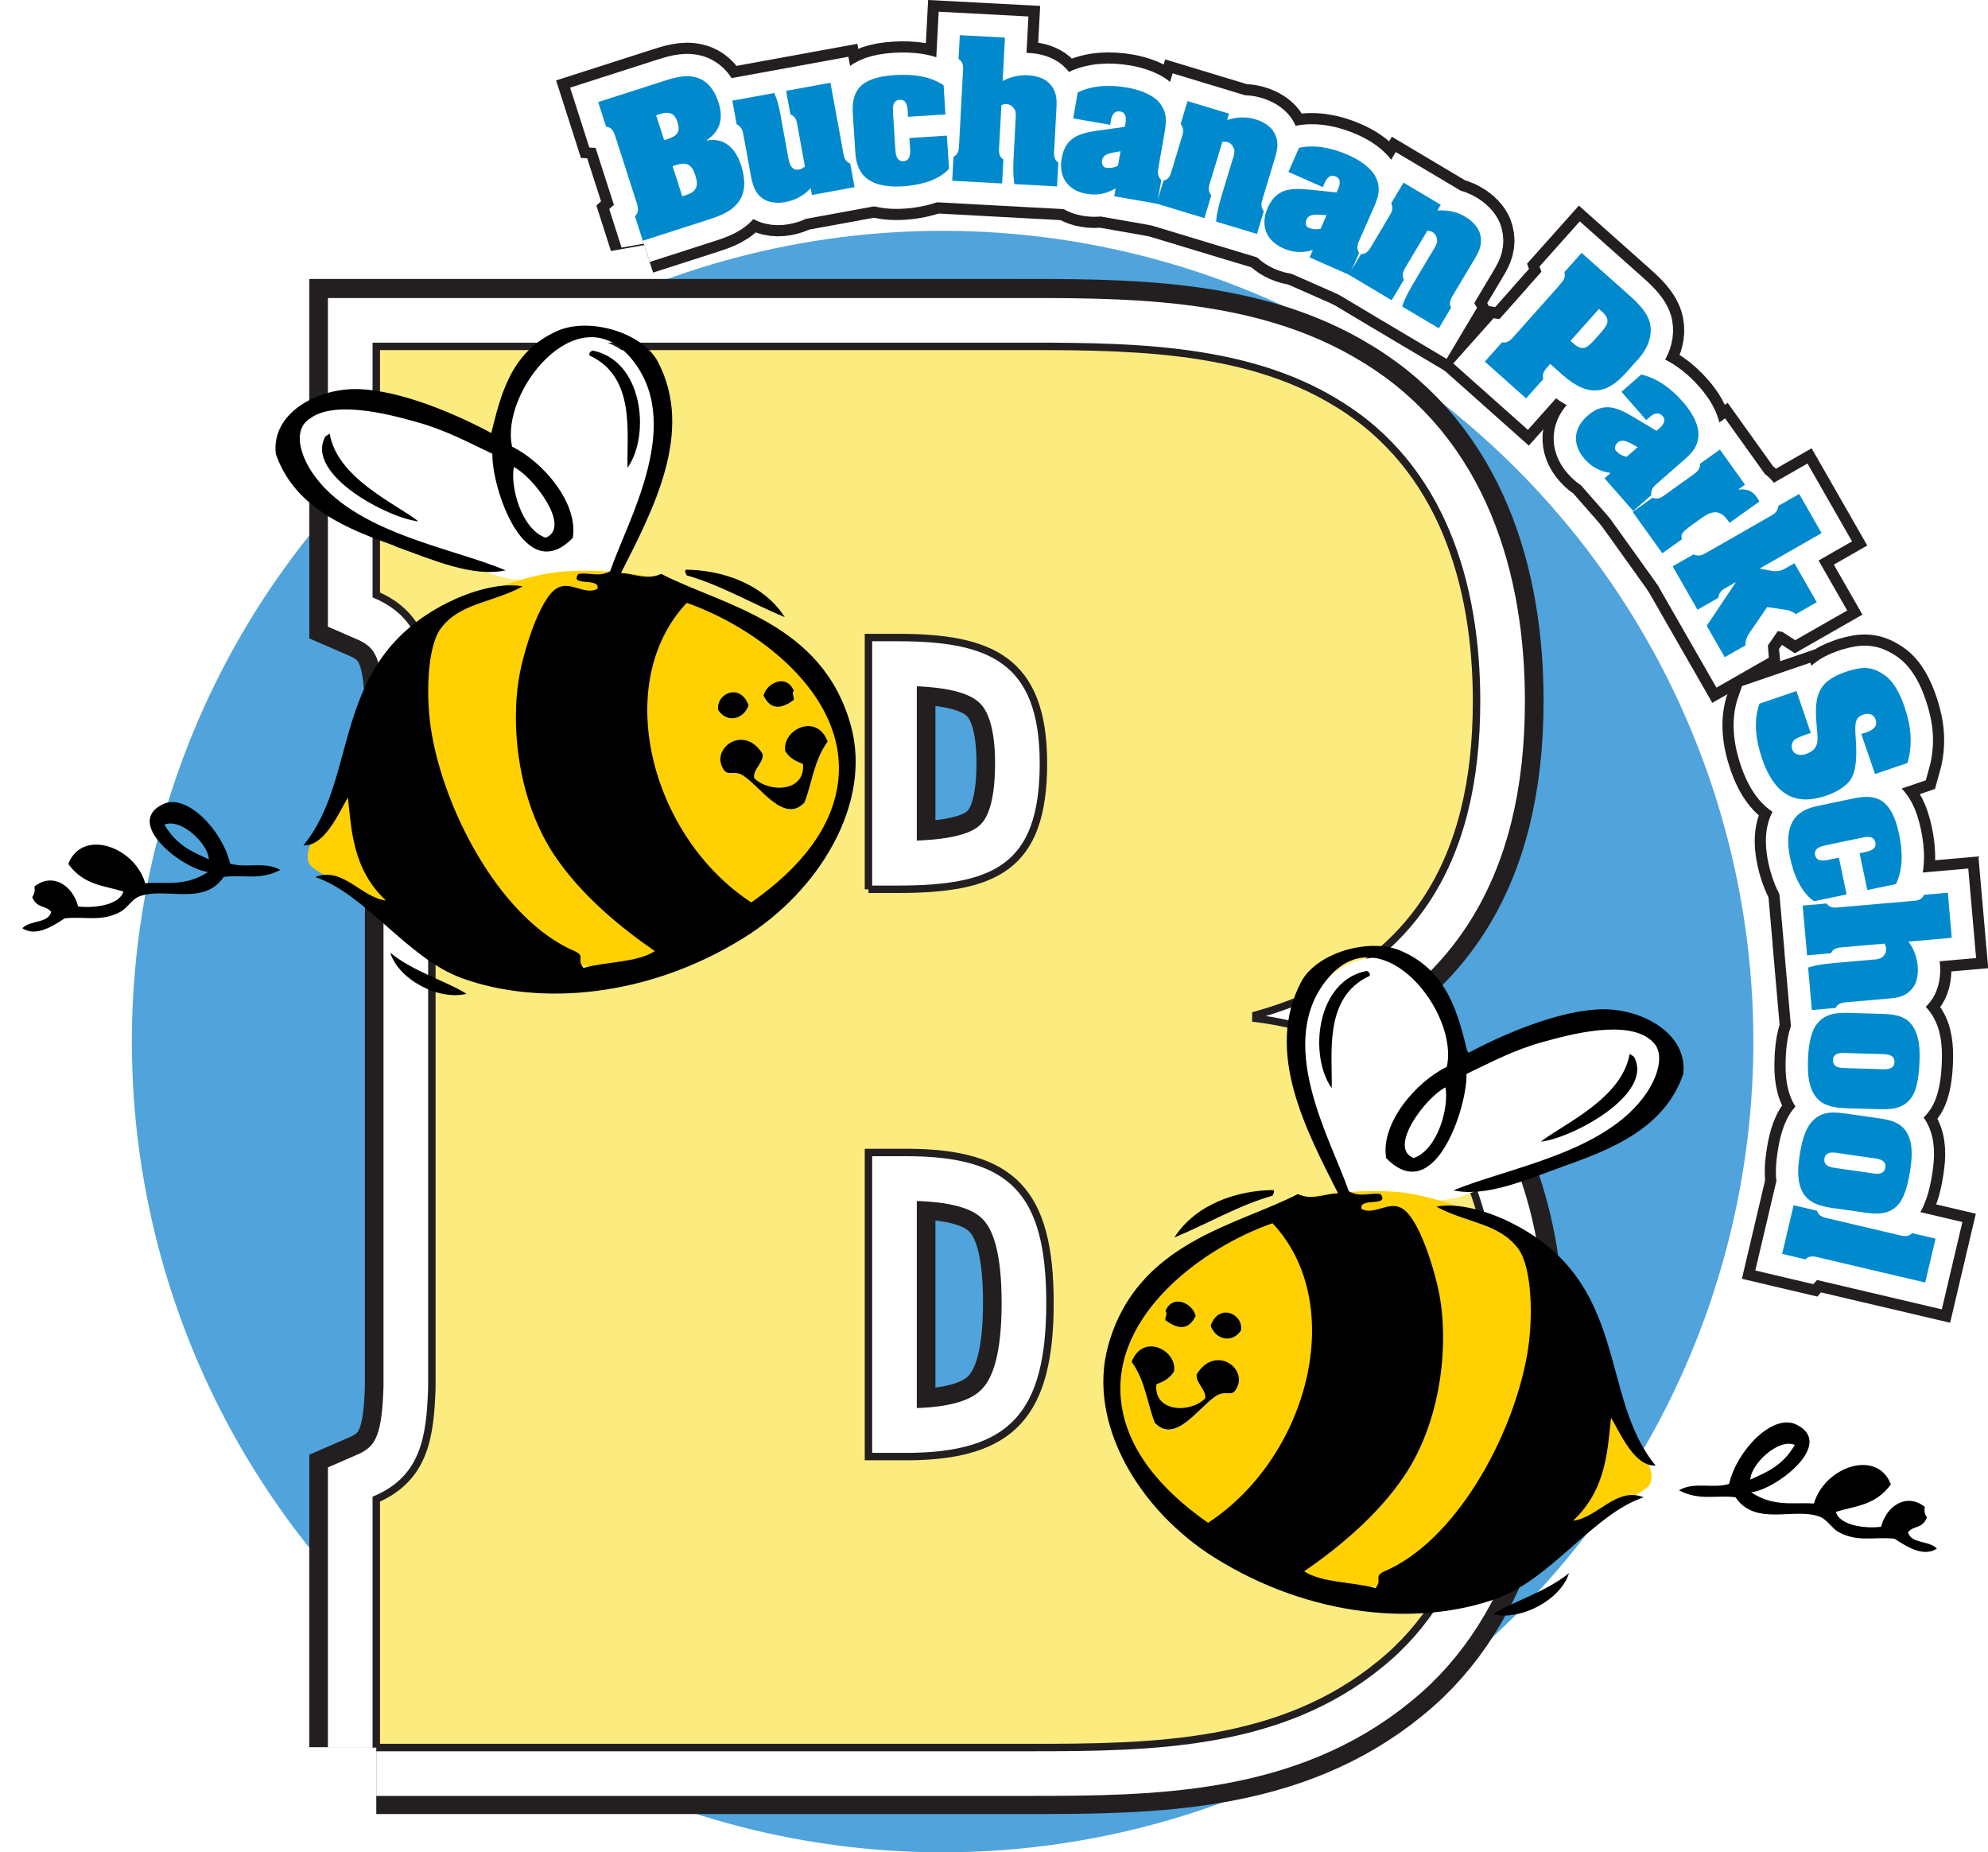
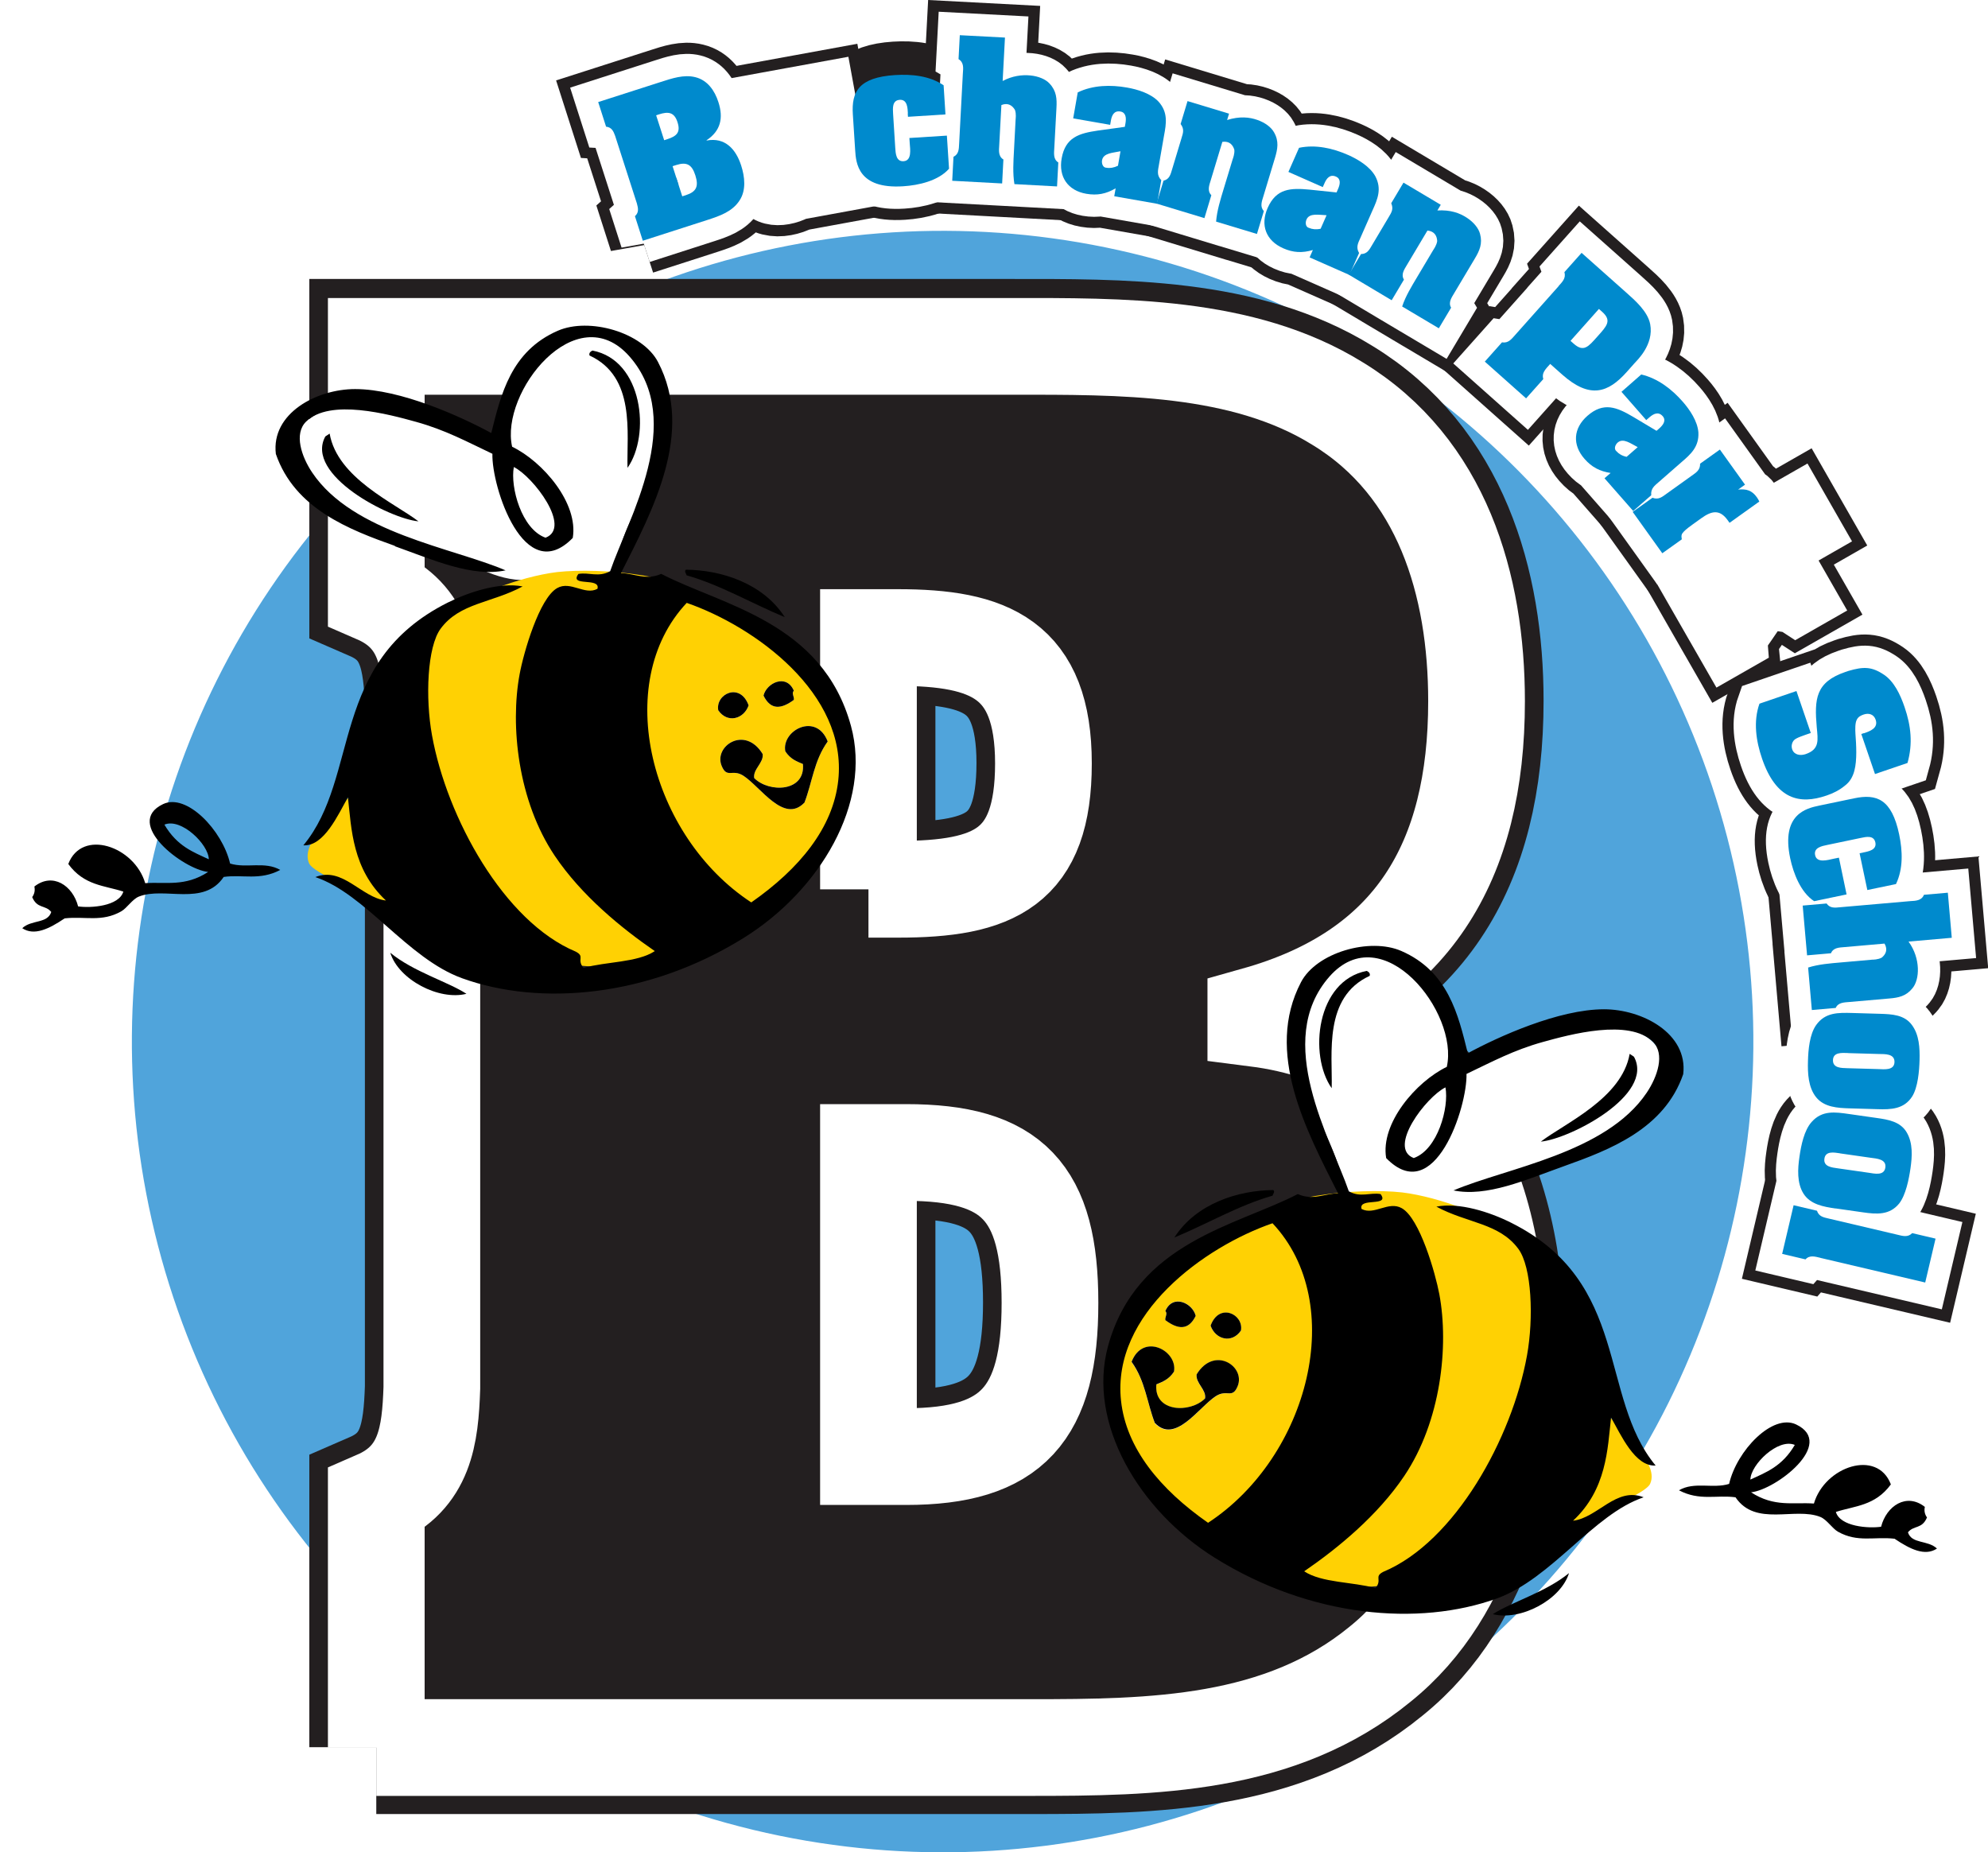
<svg xmlns="http://www.w3.org/2000/svg" id="Layer_1" data-name="Layer 1" viewBox="0 0 267.23 248.99">
  <defs>
    <style>
      .cls-1 {
        filter: url(#drop-shadow-1);
      }

      .cls-2 {
        filter: url(#drop-shadow-2);
      }

      .cls-3 {
        fill: #fff;
      }

      .cls-3, .cls-4, .cls-5 {
        fill-rule: evenodd;
      }

      .cls-6 {
        stroke-width: 9px;
      }

      .cls-6, .cls-7, .cls-8 {
        fill: #008acd;
      }

      .cls-6, .cls-9, .cls-10 {
        stroke: #231f20;
      }

      .cls-9 {
        stroke-width: 18px;
      }

      .cls-9, .cls-11 {
        fill: #231f20;
      }

      .cls-8 {
        stroke-width: 6px;
      }

      .cls-8, .cls-11 {
        stroke: #fff;
      }

      .cls-5 {
        fill: #ffd103;
      }

      .cls-10 {
        fill: #fceb7f;
      }

      .cls-12 {
        fill: #50a4db;
      }

      .cls-11 {
        stroke-width: 13px;
      }
    </style>
    <filter id="drop-shadow-1" x="133.01" y="112.05" width="143" height="121" filterUnits="userSpaceOnUse">
      <feOffset dx="3" dy="3" />
      <feGaussianBlur result="blur" stdDeviation="5" />
      <feFlood flood-color="#231f20" flood-opacity=".75" />
      <feComposite in2="blur" operator="in" />
      <feComposite in="SourceGraphic" />
    </filter>
    <filter id="drop-shadow-2" x="-12.99" y="28.05" width="144" height="121" filterUnits="userSpaceOnUse">
      <feOffset dx="3" dy="3" />
      <feGaussianBlur result="blur-2" stdDeviation="5" />
      <feFlood flood-color="#231f20" flood-opacity=".75" />
      <feComposite in2="blur-2" operator="in" />
      <feComposite in="SourceGraphic" />
    </filter>
  </defs>
  <circle class="cls-12" cx="126.71" cy="140.01" r="108.98" transform="translate(-35.92 235.98) rotate(-78.4)" />
  <path class="cls-9" d="M50.58,234.86v-33.41c6.59-2.86,7.25-8.57,7.47-14.95v-91.64c-.22-6.37-.88-12.09-7.47-14.95v-33.41h85.27c14.73,0,31.21-.22,43.96,7.69,14.07,8.57,18.68,24.4,18.68,40,0,21.54-8.57,36.26-29.67,42.2v.44c24.17,3.08,32.53,22.42,32.53,44.39,0,15.38-3.52,32.53-15.82,42.42-13.41,10.99-30.55,11.21-47.03,11.21H50.58ZM116.74,119.48h3.96c12.97,0,19.56-2.86,19.56-16.92s-7.25-16.92-19.56-16.92h-3.96v33.85ZM116.74,195.74h5.06c14.28,0,19.34-5.71,19.34-20.66s-5.05-20.22-19.34-20.22h-5.06v40.88Z" />
  <path class="cls-11" d="M50.58,234.92v-33.4c6.59-2.86,7.25-8.57,7.47-14.95v-91.65c-.22-6.37-.88-12.09-7.47-14.95v-33.41h85.27c14.72,0,31.21-.22,43.95,7.69,14.07,8.57,18.68,24.4,18.68,40,0,21.54-8.57,36.26-29.67,42.2v.44c24.18,3.08,32.53,22.42,32.53,44.39,0,15.38-3.52,32.53-15.82,42.42-13.41,10.99-30.55,11.21-47.03,11.21H50.58ZM116.74,119.54h3.96c12.97,0,19.56-2.86,19.56-16.92s-7.25-16.92-19.56-16.92h-3.96v33.85ZM116.74,195.8h5.06c14.28,0,19.34-5.71,19.34-20.66s-5.06-20.22-19.34-20.22h-5.06v40.88Z" />
-   <path class="cls-10" d="M50.58,234.92v-33.4c6.59-2.86,7.25-8.57,7.47-14.95v-91.65c-.22-6.37-.88-12.09-7.47-14.95v-33.41h85.27c14.72,0,31.21-.22,43.95,7.69,14.07,8.57,18.68,24.4,18.68,40,0,21.54-8.57,36.26-29.67,42.2v.44c24.18,3.08,32.53,22.42,32.53,44.39,0,15.38-3.52,32.53-15.82,42.42-13.41,10.99-30.55,11.21-47.03,11.21H50.58ZM116.74,119.54h3.96c12.97,0,19.56-2.86,19.56-16.92s-7.25-16.92-19.56-16.92h-3.96v33.85ZM116.74,195.8h5.06c14.28,0,19.34-5.71,19.34-20.66s-5.06-20.22-19.34-20.22h-5.06v40.88Z" />
  <g class="cls-1">
    <path class="cls-3" d="M177.59,156.58c-1.41-9.02-9.12-14.15-5.02-23.88,3.64-9.03,16.25-9.75,18.68.29,1.1,5.44-.69,7.63,5.07,6.06,3.89-.78,7.23-3.28,11.12-4.06,8.01-1.41,17.51,1.53,10.68,10.8-3.81,5.22-11.89,7.25-17.96,9.29-4.9,1.8-7.31,3.9-12.52,3.13-2.96-.62-7.56,2.04-9.27.57" />
    <g>
      <path class="cls-5" d="M168.34,159.86c-9.95,4.84-27.37,15.84-21.43,29.21,5.15,11.51,15.05,19.43,27.5,20.97,9.57,1.31,17.27-1.66,25.9-5.02,3.58-1.33,6.84-2.19,10.11-4.06,1.48-.7,7.85-3.2,8.4-4.52,1.4-3.11-4.99-7.7-6.32-10.26-.86-2.25-.71-4.51-1.18-6.85-1.18-5.83-6.08-8.08-9.28-12.9-1.17-1.79-.08-2.41-2.65-4.12-1.25-1.16-3.19-1.78-4.75-2.48-2.65-1.08-5.45-1.94-8.17-2.4-4.82-.85-17.43-.13-20.93,3.61" />
      <path class="cls-4" d="M216.07,138.67c.19.12.38.25.57.38,2.81,5.15-8.64,11.06-12.52,11.41,3.23-2.47,10.89-5.8,11.94-11.79Z" />
      <path class="cls-4" d="M180.73,127.52c.36.17.47.4.38.66-6.23,2.87-4.98,10.44-5.1,15.1-3.12-4.42-2.08-14.48,4.72-15.77Z" />
      <path class="cls-3" d="M191.29,143.17c.5,2.69-1.03,8.35-4.26,9.5-3.57-1.36,1.66-8.22,4.26-9.5Z" />
      <path class="cls-4" d="M251.18,196.53c-2.13,2.91-4.85,2.88-7.4,3.71.58,1.97,4.38,2.24,6.08,1.99.72-2.81,3.42-4.61,5.88-2.67-.11.52-.02.99.29,1.42-.67,1.6-1.77,1.02-2.56,2,.5,1.59,2.66,1.01,3.9,2.18-1.6,1.07-3.6.1-5.7-1.32-2.75-.31-4.97.54-7.6-.94-.78-.44-1.5-1.64-2.38-1.99-3.43-1.37-8.69,1.37-11.4-2.64-2.54-.35-4.83.52-7.6-.94,2.06-1.21,4.57-.18,6.74-.86,1.03-4.48,5.84-9.5,9.01-7.99,5.39,2.57-2.74,8.78-6.06,9.12,3.12,2.03,5.69,1.31,8.45,1.51,1.46-4.98,8.52-7.37,10.34-2.58ZM232.29,195.89c2.11-.98,4.26-1.75,5.97-4.66-2.24-.95-5.94,2.65-5.97,4.66Z" />
      <path class="cls-4" d="M168.15,156.97c.27.19-.01.5-.1.76-4.52,1.28-8.78,3.79-13.19,5.62,2.94-4.59,8.6-6.34,13.28-6.38Z" />
      <path class="cls-3" d="M159.73,175.21c.65,1.85,2.85,2.44,4.08.66.39-2.2-2.94-3.82-4.08-.66ZM153.65,173.22c.35.34-.09.84,0,1.23,1.64,1.22,3.09,1.46,4.08-.58-.41-1.72-3.08-3-4.08-.66ZM160.41,184.7c1.52-1,2.22.4,2.94-1.33,1.11-2.67-3.12-5.5-5.51-1.6-.15,1.18,1.33,2.04,1.14,3.23-1.98,2.01-6.92,1.89-6.55-1.89.84-.35,1.68-.65,2.37-1.71.52-2.84-4.18-5.29-5.7-1.32,1.86,2.59,2.08,5.51,3.14,8.26,2.72,2.83,5.85-2.1,8.16-3.62Z" />
      <path class="cls-4" d="M163.81,175.86c-1.23,1.79-3.43,1.2-4.08-.66,1.14-3.16,4.48-1.54,4.08.66Z" />
      <path class="cls-4" d="M157.73,173.88c-.99,2.03-2.44,1.8-4.08.58-.09-.39.35-.89,0-1.23,1-2.34,3.67-1.06,4.08.66Z" />
      <path class="cls-4" d="M207.91,208.46c-1.12,3.63-6.56,6.46-10.24,5.52,2.49-1.62,7.13-2.96,10.24-5.52Z" />
      <path class="cls-4" d="M152.25,188.32c-1.07-2.75-1.28-5.67-3.14-8.26,1.52-3.96,6.22-1.52,5.7,1.32-.69,1.06-1.53,1.36-2.37,1.71-.36,3.78,4.57,3.9,6.55,1.89.19-1.19-1.29-2.04-1.14-3.23,2.38-3.9,6.62-1.07,5.51,1.6-.72,1.74-1.42.34-2.94,1.33-2.31,1.52-5.44,6.45-8.16,3.62Z" />
      <path class="cls-3" d="M162.62,203.02c-.51,1.13-1.42.31-2.28-.28.65-.45,1.37-.54,2.28.28Z" />
      <path class="cls-4" d="M192.36,157.03c7.16-3.05,20.51-4.99,25.99-13.14,1.46-2.17,2.48-5.22.84-6.84-3.2-3.17-11.17-.99-14.81.02-3.92,1.09-6.8,2.65-10.25,4.29.12,4.41-4.28,18.03-10.8,11.31-.79-4.66,4.01-10.26,8.15-12.26,1.65-7.3-8.62-20.26-15.78-12.13-7.61,8.66.2,21.84,2.61,28.86,1.58.88,2.82.13,4.27.37,1.3,1.78-3.01.4-2.56,2,1.7.91,3.61-1.12,5.41-.1,2.42,1.37,4.52,8.75,5.05,11.58,1.29,6.94.23,17.05-4.71,24.4-3.6,5.36-8.97,9.75-13.46,12.83,2.38,1.57,6.54,1.4,9.59,2.26.95-1.17-.25-1.52,1.04-2.19,9.66-4.03,17.32-17.99,19.32-29.08.91-5.01.65-11.88-1.16-14.33-2.58-3.49-6.86-3.43-11.02-5.68,3.06-.6,7.18.72,10.06,2.17,16.04,8.04,11.74,23.37,19.41,32.63-2.78.18-4.67-4.14-5.99-6.45-.47,4.22-.58,9.65-5.11,13.87,3.3-.38,5.82-4.61,9.49-3.15-6.74,2.26-12.36,10.94-19.73,13.6-10.49,3.79-25.05,2.56-37.89-5.45-10.2-6.36-17.2-18.1-14.38-28.46,3.83-14.02,17.33-16.2,25.51-20.45,1.99.9,3.61-.06,5.41-.1-4.27-8.45-9.9-18.98-4.98-28.38,2.09-4,9.25-6.04,13.48-4.2,6.32,2.75,7.66,8.58,8.94,13.75,4.09-2.22,12.22-5.91,18.31-5.91,5.15,0,11.3,3.25,10.65,8.72-2.53,7.37-9.87,10.17-16.03,12.37-5.13,1.83-10.37,4.2-14.9,3.25ZM187.04,152.67c3.23-1.15,4.76-6.81,4.26-9.5-2.6,1.28-7.83,8.14-4.26,9.5ZM168.06,161.43c-9.14,3.16-21.64,12.16-20.37,23.86.69,6.38,5.21,11.88,11.7,16.41,13.56-8.88,18.83-29.46,8.67-40.26Z" />
    </g>
  </g>
  <g class="cls-2">
    <path class="cls-3" d="M79.77,73.19c1.41-9.02,9.13-14.15,5.02-23.88-3.64-9.03-16.25-9.75-18.68.29-1.1,5.44.69,7.63-5.07,6.06-3.89-.78-7.23-3.28-11.12-4.06-8.01-1.41-17.51,1.53-10.68,10.8,3.81,5.22,11.89,7.25,17.96,9.29,4.9,1.8,7.31,3.9,12.52,3.13,2.96-.62,7.56,2.04,9.27.57" />
    <g>
      <path class="cls-5" d="M89.03,76.47c9.95,4.84,27.37,15.84,21.43,29.21-5.15,11.51-15.05,19.43-27.5,20.97-9.57,1.31-17.27-1.66-25.9-5.02-3.58-1.33-6.84-2.19-10.11-4.06-1.48-.7-7.85-3.2-8.4-4.52-1.4-3.11,4.99-7.7,6.32-10.26.86-2.26.71-4.51,1.18-6.85,1.18-5.84,6.08-8.08,9.28-12.9,1.17-1.79.08-2.41,2.65-4.12,1.25-1.16,3.19-1.78,4.75-2.48,2.65-1.08,5.45-1.94,8.17-2.4,4.82-.85,17.43-.13,20.93,3.61" />
      <path class="cls-4" d="M41.3,55.29c-.19.12-.38.25-.57.38-2.81,5.15,8.64,11.06,12.52,11.41-3.23-2.47-10.89-5.8-11.94-11.79Z" />
      <path class="cls-4" d="M76.63,44.13c-.36.17-.47.4-.38.66,6.23,2.87,4.98,10.44,5.1,15.1,3.12-4.42,2.08-14.48-4.72-15.77Z" />
-       <path class="cls-3" d="M66.07,59.78c-.5,2.69,1.03,8.35,4.26,9.5,3.57-1.36-1.66-8.22-4.26-9.5Z" />
      <path class="cls-4" d="M16.53,115.72c2.76-.2,5.33.52,8.45-1.51-3.32-.34-11.45-6.55-6.06-9.12,3.16-1.51,7.97,3.51,9.01,7.99,2.17.68,4.68-.34,6.74.86-2.76,1.46-5.06.58-7.6.94-2.7,4.01-7.96,1.27-11.4,2.64-.88.35-1.6,1.55-2.38,1.99-2.62,1.48-4.84.63-7.6.94-2.1,1.42-4.1,2.39-5.7,1.32,1.23-1.16,3.4-.59,3.9-2.18-.79-.98-1.89-.4-2.56-2,.31-.43.4-.91.29-1.42,2.46-1.94,5.16-.14,5.88,2.67,1.7.25,5.5-.02,6.08-1.99-2.55-.83-5.27-.8-7.4-3.71,1.82-4.79,8.88-2.4,10.34,2.58ZM19.1,107.85c1.72,2.92,3.87,3.68,5.97,4.66-.03-2.01-3.73-5.61-5.97-4.66Z" />
      <path class="cls-4" d="M89.21,73.58c-.27.19.01.5.09.76,4.52,1.28,8.78,3.79,13.19,5.62-2.94-4.59-8.6-6.34-13.28-6.38Z" />
      <path class="cls-3" d="M93.55,92.48c1.23,1.79,3.43,1.19,4.08-.66-1.14-3.16-4.48-1.54-4.08.66ZM99.63,90.5c.99,2.03,2.44,1.79,4.08.58.09-.39-.35-.89,0-1.23-1-2.34-3.67-1.06-4.08.66ZM105.12,104.93c1.07-2.75,1.28-5.67,3.14-8.26-1.52-3.96-6.22-1.52-5.7,1.32.69,1.06,1.54,1.36,2.37,1.71.36,3.78-4.57,3.9-6.55,1.89-.19-1.19,1.29-2.04,1.14-3.23-2.38-3.9-6.62-1.07-5.51,1.6.72,1.74,1.42.34,2.94,1.33,2.31,1.52,5.43,6.45,8.16,3.62Z" />
      <path class="cls-4" d="M93.55,92.48c1.23,1.79,3.43,1.19,4.08-.66-1.14-3.16-4.48-1.54-4.08.66Z" />
      <path class="cls-4" d="M99.63,90.5c.99,2.03,2.44,1.79,4.08.58.09-.39-.35-.89,0-1.23-1-2.34-3.67-1.06-4.08.66Z" />
      <path class="cls-4" d="M49.46,125.07c1.12,3.63,6.56,6.46,10.24,5.52-2.49-1.62-7.13-2.96-10.24-5.52Z" />
      <path class="cls-4" d="M105.12,104.93c1.07-2.75,1.28-5.67,3.14-8.26-1.52-3.96-6.22-1.52-5.7,1.32.69,1.06,1.54,1.36,2.37,1.71.36,3.78-4.57,3.9-6.55,1.89-.19-1.19,1.29-2.04,1.14-3.23-2.38-3.9-6.62-1.07-5.51,1.6.72,1.74,1.42.34,2.94,1.33,2.31,1.52,5.43,6.45,8.16,3.62Z" />
      <path class="cls-3" d="M94.75,119.63c.51,1.13,1.42.31,2.28-.28-.65-.45-1.37-.54-2.28.28Z" />
      <path class="cls-4" d="M50.11,70.39c-6.16-2.19-13.49-4.99-16.03-12.37-.65-5.47,5.5-8.72,10.65-8.72,6.1,0,14.22,3.69,18.31,5.91,1.29-5.17,2.63-11,8.94-13.75,4.22-1.84,11.38.2,13.47,4.2,4.92,9.4-.7,19.93-4.98,28.38,1.8.04,3.42,1.01,5.41.1,8.18,4.25,21.68,6.43,25.51,20.45,2.83,10.36-4.18,22.1-14.38,28.46-12.84,8.01-27.4,9.24-37.89,5.45-7.36-2.66-12.98-11.34-19.73-13.6,3.67-1.47,6.19,2.77,9.49,3.15-4.53-4.22-4.64-9.65-5.11-13.87-1.32,2.31-3.21,6.62-5.99,6.45,7.67-9.25,3.38-24.59,19.41-32.63,2.88-1.44,7.01-2.77,10.06-2.17-4.16,2.25-8.44,2.19-11.02,5.68-1.81,2.45-2.07,9.32-1.16,14.33,2,11.08,9.67,25.05,19.32,29.08,1.29.67.09,1.02,1.04,2.19,3.06-.87,7.22-.7,9.59-2.26-4.49-3.09-9.86-7.47-13.46-12.83-4.94-7.36-6-17.46-4.71-24.4.52-2.83,2.63-10.21,5.05-11.57,1.8-1.02,3.71,1.02,5.41.1.45-1.6-3.86-.22-2.56-2,1.45-.25,2.7.5,4.27-.37,2.41-7.02,10.22-20.2,2.6-28.86-7.16-8.14-17.42,4.83-15.78,12.13,4.14,2,8.94,7.6,8.15,12.26-6.53,6.71-10.93-6.9-10.8-11.31-3.44-1.63-6.32-3.2-10.25-4.29-3.64-1.01-11.61-3.19-14.81-.02-1.63,1.62-.62,4.67.84,6.84,5.48,8.14,18.84,10.08,25.99,13.14-4.53.95-9.77-1.42-14.9-3.25ZM66.07,59.78c-.5,2.69,1.03,8.35,4.26,9.5,3.57-1.36-1.66-8.22-4.26-9.5ZM97.98,118.31c6.49-4.53,11.01-10.03,11.7-16.41,1.26-11.7-11.24-20.69-20.37-23.86-10.15,10.8-4.88,31.38,8.67,40.26Z" />
    </g>
  </g>
  <g>
    <g>
      <path class="cls-6" d="M86.41,32.37l-1.06-3.31c.56-.49.44-1.08.26-1.72l-2.92-9.07c-.22-.62-.47-1.17-1.22-1.24l-1.06-3.31,8.44-2.71c1.46-.47,3.08-1.02,4.6-.64,1.66.4,2.63,1.82,3.12,3.36.69,2.13.31,3.86-1.59,5.12v.04c2.5-.47,3.95,1.18,4.65,3.36.49,1.52.69,3.33-.22,4.7-.98,1.51-2.67,2.08-4.3,2.61l-8.7,2.8ZM89.28,18.85l.39-.13c1.28-.41,1.85-.91,1.4-2.3-.44-1.37-1.26-1.44-2.48-1.05l-.39.13,1.08,3.35ZM91.71,26.4l.5-.16c1.41-.46,1.73-1.18,1.26-2.66-.46-1.44-1.14-1.84-2.56-1.39l-.5.16,1.3,4.05Z" />
      <path class="cls-6" d="M99.99,18.45c-.14-.76-.2-1.36-.97-1.75l-.58-3.17,5.64-1.03c.38.84.62,1.74.78,2.64l1.02,5.6c.15.83.3,2.27,1.51,2.05.34-.06.56-.22.81-.4l-.96-5.26c-.11-.72-.19-1.45-.99-1.75l-.58-3.17,5.96-1.09,1.67,9.13c.14.74.19,1.43.99,1.75l.58,3.17-5.73,1.05-.17-.92c-.95,1.03-2.07,1.63-3.44,1.88-1.3.24-2.76.02-3.63-1.06-.8-.97-.97-2.52-1.19-3.73l-.72-3.93Z" />
      <path class="cls-6" d="M122.04,15.25c-.04-.68-.05-1.9-1.1-1.83-1.03.07-.93,1.14-.89,1.87l.29,4.58c.05.73.1,1.87,1.12,1.81,1.14-.07.88-1.64.83-2.37l-.05-.75,5.04-.32.29,4.45c-1.43,1.63-4.09,2.23-6.17,2.36-6.09.39-6.34-3.14-6.45-4.88l-.31-4.79c-.2-3.06.8-4.97,5.66-5.29,2.26-.14,4.63.09,6.54,1.37l.25,3.92-5.04.32-.03-.46Z" />
      <path class="cls-6" d="M134.79,10.88c1.27-.66,2.56-.85,3.7-.74,1.12.11,2.08.52,2.6,1.1.93.99.99,2.04.92,3.28l-.29,5.39c-.04.71-.15,1.5.54,1.93l-.17,3.22-5.73-.31c-.24-1.48-.14-3.01-.06-4.49l.22-4.2c0-.09.11-.75-.09-1.29-.34-.57-.91-1.01-1.82-.65l-.29,5.39c-.04.71-.15,1.5.56,1.93l-.17,3.22-6.71-.36.17-3.22c.73-.37.72-1.04.76-1.77l.5-9.43c.06-.73.15-1.5-.58-1.93l.17-3.22,6.07.32-.31,5.82Z" />
      <path class="cls-6" d="M149.96,25.32c-1.29.75-2.47.98-3.93.73-2.48-.43-3.76-2.26-3.32-4.76.5-2.84,2.35-3.37,4.88-3.74l3.61-.5.09-.5c.12-.7.06-1.43-.68-1.56-.86-.15-1.16.52-1.28,1.21l-.1.58-4.97-.87.61-3.49c2.05-.99,4.43-1.04,6.63-.65,1.42.25,3.2.79,4.24,1.9,1.28,1.43,1.04,2.92.73,4.56l-.69,3.96c-.13.74-.31,1.38.32,2.03l-.56,3.17-5.76-1.01.19-1.08ZM150.63,20.33c-1.01.22-2.31.22-2.49,1.21-.08.45.12,1.02.61,1.01.45.08.97,0,1.53-.27l.34-1.96Z" />
      <path class="cls-6" d="M164.95,16.14c1.68-.52,2.98-.39,4.06-.01,1.06.37,1.89,1,2.26,1.69.67,1.18.47,2.22.12,3.4l-1.56,5.16c-.21.68-.5,1.42.06,2l-.93,3.08-5.49-1.66c.12-1.49.58-2.95,1.01-4.37l1.22-4.02c.03-.09.28-.7.22-1.27-.19-.63-.64-1.2-1.61-1.06l-1.56,5.16c-.21.68-.5,1.42.08,2.01l-.93,3.08-6.43-1.95.93-3.08c.8-.19.95-.84,1.16-1.54l1.26-4.18c.23-.74.39-1.22-.12-1.9l.93-3.08,5.58,1.69-.26.85Z" />
      <path class="cls-6" d="M176.47,33.61c-1.43.42-2.63.36-3.99-.24-2.3-1.02-3.1-3.1-2.08-5.42,1.16-2.63,3.09-2.7,5.63-2.46l3.63.38.2-.46c.29-.65.41-1.37-.28-1.67-.79-.35-1.25.22-1.53.87l-.24.54-4.62-2.04,1.43-3.24c2.23-.46,4.55.06,6.59.96,1.32.58,2.92,1.54,3.66,2.86.9,1.7.31,3.08-.38,4.6l-1.62,3.68c-.31.69-.64,1.27-.18,2.04l-1.3,2.95-5.35-2.36.44-1ZM178.32,28.93c-1.03-.03-2.3-.34-2.7.58-.18.42-.13,1.02.35,1.13.42.18.94.24,1.55.11l.8-1.82Z" />
      <path class="cls-6" d="M193.21,28.29c1.76-.1,2.99.34,3.95.97.94.61,1.6,1.43,1.79,2.18.36,1.31-.07,2.27-.71,3.33l-2.76,4.63c-.36.61-.83,1.26-.42,1.96l-1.65,2.77-4.93-2.93c.47-1.42,1.28-2.72,2.04-4l2.15-3.61c.05-.08.44-.61.52-1.18-.03-.66-.33-1.32-1.31-1.42l-2.76,4.63c-.36.61-.83,1.26-.4,1.97l-1.65,2.77-5.77-3.44,1.65-2.77c.82,0,1.12-.58,1.49-1.21l2.23-3.75c.4-.67.67-1.09.34-1.87l1.65-2.77,5.01,2.98-.46.77Z" />
      <path class="cls-6" d="M209.51,38.45c.49-.55,1.02-1.05.78-1.87l2.31-2.59,5.96,5.3c1.25,1.11,2.93,2.58,3.26,4.28.53,2.77-1.79,4.89-2.12,5.27l-1.03,1.16c-2.48,2.78-4.93,3.68-8.67.36l-1.62-1.44c-.64.72-1.18,1.22-.93,2.04l-2.31,2.59-5.55-4.94,2.31-2.59c.85.15,1.29-.45,1.77-.99l5.85-6.57ZM211.11,45.82l.43.38c1.35,1.2,1.98.39,3.2-.98,1.23-1.38,1.97-2.11.62-3.31l-.43-.38-3.81,4.28Z" />
      <path class="cls-6" d="M216.51,63.58c-1.48-.23-2.54-.78-3.52-1.9-1.66-1.89-1.51-4.12.4-5.79,2.17-1.9,3.95-1.15,6.15.15l3.13,1.87.38-.33c.53-.47.95-1.07.45-1.64-.57-.65-1.23-.32-1.76.14l-.45.39-3.33-3.8,2.66-2.33c2.22.52,4.1,1.97,5.57,3.65.95,1.08,2,2.63,2.11,4.14.1,1.92-1.02,2.93-2.29,4.01l-3.03,2.65c-.57.5-1.11.88-1.02,1.78l-2.42,2.12-3.86-4.4.83-.72ZM220.15,60.11c-.93-.47-1.94-1.28-2.7-.61-.34.3-.54.87-.16,1.17.3.34.75.62,1.36.75l1.5-1.31Z" />
      <path class="cls-6" d="M233.63,65.81c1.13-.11,1.87.1,2.54,1.04.12.17.23.37.32.56l-4,2.86-.25-.35c-1.09-1.52-2.18-1.25-3.56-.26l-1.13.81c-.37.27-.89.64-1.21.98-.34.35-.35.53-.27,1.04l-2.62,1.87-3.98-5.56,2.66-1.9c.82.32,1.32-.13,1.93-.57l3.31-2.37c.61-.44,1.19-.77,1.16-1.64l2.66-1.9,3.38,4.72-.93.66Z" />
      <path class="cls-6" d="M236.51,76.42l1.45.28c1.27.25,1.66-.08,2.75-.71l.5-.28,3,5.24-2.8,1.6c-.17-.11-.6-.45-1.21-.55l-2.65-.4-1.95,2.85c-.47.69-1.03,1.33-.96,2.29l-2.8,1.6-2.42-4.22,3.89-5.81-.02-.04-.99.57c-.67.39-1.22.62-1.32,1.52l-2.8,1.6-3.34-5.83,2.8-1.6c.8.33,1.22.06,1.9-.32l8.19-4.69c.67-.39,1.22-.62,1.32-1.52l2.8-1.6,3.01,5.26-8.35,4.78Z" />
      <path class="cls-6" d="M250.55,98.57c.82-.28,1.96-.69,1.58-1.82-.25-.74-.92-.94-1.62-.7-.37.13-.72.29-.92.7-.24.44-.21,1.35-.18,1.87.11,1.51.24,3.54-.14,4.97-.22.83-.6,1.51-1.29,2.03-.7.58-1.54,1.01-2.4,1.3l-.09.03c-3.57,1.22-6.75.54-8.63-4.97-.81-2.36-1.2-5-.35-7.39l4.97-1.7,1.93,5.64c-1.1.38-1.93.64-2.25.96-.3.32-.4.81-.25,1.24.27.78,1.14.87,1.81.64,1.9-.65,1.65-1.89,1.49-3.62-.33-3.8-.16-6.05,3.84-7.42l.41-.14c2.02-.59,3.12-.61,4.79.51,1.35.91,2.18,2.64,2.77,4.36.86,2.51,1.12,4.9.39,7.5l-4.37,1.49-1.84-5.38.35-.12Z" />
      <path class="cls-6" d="M250.43,114.6c.67-.14,1.87-.32,1.66-1.35-.21-1.01-1.26-.76-1.97-.61l-4.5.94c-.72.15-1.84.36-1.63,1.37.23,1.12,1.75.64,2.46.49l.74-.15,1.03,4.94-4.36.91c-1.81-1.19-2.79-3.74-3.22-5.77-1.25-5.97,2.21-6.72,3.91-7.08l4.7-.98c3-.63,5.04.09,6.04,4.86.46,2.22.57,4.6-.43,6.67l-3.85.8-1.03-4.94.45-.09Z" />
      <path class="cls-6" d="M256.55,126.57c.84,1.17,1.2,2.42,1.25,3.56.05,1.12-.23,2.13-.72,2.72-.85,1.06-1.89,1.27-3.11,1.37l-5.37.47c-.71.06-1.51.06-1.83.8l-3.21.28-.5-5.71c1.43-.45,2.96-.56,4.44-.69l4.19-.37c.09,0,.76,0,1.26-.27.51-.41.87-1.04.39-1.89l-5.37.47c-.71.06-1.51.06-1.83.83l-3.21.28-.59-6.69,3.21-.28c.47.67,1.13.57,1.86.5l9.4-.82c.73-.04,1.51-.06,1.83-.85l3.21-.28.53,6.06-5.81.51Z" />
-       <path class="cls-6" d="M248.62,148.99c-1.6-.05-3.4-.15-4.48-1.48-1.08-1.34-1.16-3.26-1.11-4.9.04-1.49.22-3.58,1.1-4.82,1.22-1.72,2.98-1.67,4.87-1.62l3.75.11c1.55.05,3.24.12,4.25,1.5.99,1.33,1.07,3.1,1.03,4.72-.04,1.46-.22,3.65-.99,4.89-1.1,1.71-2.84,1.77-4.67,1.71l-3.75-.11ZM248.38,141.55c-.78-.02-1.96-.13-1.99.95-.03,1.1,1.16,1.06,1.93,1.09l4.16.12c.78.02,2.14.22,2.18-.94.03-1.16-1.32-1.07-2.12-1.09l-4.16-.12Z" />
      <path class="cls-6" d="M246.73,162.45c-1.58-.23-3.36-.53-4.29-1.98-.92-1.45-.79-3.37-.55-5,.21-1.47.62-3.54,1.64-4.66,1.4-1.58,3.15-1.33,5.02-1.06l3.71.53c1.54.22,3.21.48,4.06,1.97.83,1.44.72,3.2.49,4.8-.21,1.45-.63,3.6-1.53,4.74-1.29,1.57-3.02,1.44-4.83,1.18l-3.71-.53ZM247.33,155.03c-.77-.11-1.94-.35-2.09.72-.16,1.09,1.03,1.19,1.8,1.3l4.12.59c.77.11,2.1.46,2.27-.69.17-1.15-1.19-1.21-1.98-1.32l-4.12-.59Z" />
      <path class="cls-6" d="M244.7,169.08c-.69-.16-1.45-.41-2,.21l-3.14-.74,1.54-6.54,3.14.74c.26.79.89.89,1.61,1.06l9.19,2.16c.71.17,1.41.4,2-.21l3.14.74-1.39,5.9-14.08-3.31Z" />
    </g>
    <g>
      <path class="cls-8" d="M86.41,32.37l-1.06-3.31c.56-.49.44-1.08.26-1.72l-2.92-9.07c-.22-.62-.47-1.17-1.22-1.24l-1.06-3.31,8.44-2.71c1.46-.47,3.08-1.02,4.6-.64,1.66.4,2.63,1.82,3.12,3.36.69,2.13.31,3.86-1.59,5.12v.04c2.5-.47,3.95,1.18,4.65,3.36.49,1.52.69,3.33-.22,4.7-.98,1.51-2.67,2.08-4.3,2.61l-8.7,2.8ZM89.28,18.85l.39-.13c1.28-.41,1.85-.91,1.4-2.3-.44-1.37-1.26-1.44-2.48-1.05l-.39.13,1.08,3.35ZM91.71,26.4l.5-.16c1.41-.46,1.73-1.18,1.26-2.66-.46-1.44-1.14-1.84-2.56-1.39l-.5.16,1.3,4.05Z" />
      <path class="cls-8" d="M99.99,18.45c-.14-.76-.2-1.36-.97-1.75l-.58-3.17,5.64-1.03c.38.84.62,1.74.78,2.64l1.02,5.6c.15.83.3,2.27,1.51,2.05.34-.06.56-.22.81-.4l-.96-5.26c-.11-.72-.19-1.45-.99-1.75l-.58-3.17,5.96-1.09,1.67,9.13c.14.74.19,1.43.99,1.75l.58,3.17-5.73,1.05-.17-.92c-.95,1.03-2.07,1.63-3.44,1.88-1.3.24-2.76.02-3.63-1.06-.8-.97-.97-2.52-1.19-3.73l-.72-3.93Z" />
-       <path class="cls-8" d="M122.04,15.25c-.04-.68-.05-1.9-1.1-1.83-1.03.07-.93,1.14-.89,1.87l.29,4.58c.05.73.1,1.87,1.12,1.81,1.14-.07.88-1.64.83-2.37l-.05-.75,5.04-.32.29,4.45c-1.43,1.63-4.09,2.23-6.17,2.36-6.09.39-6.34-3.14-6.45-4.88l-.31-4.79c-.2-3.06.8-4.97,5.66-5.29,2.26-.14,4.63.09,6.54,1.37l.25,3.92-5.04.32-.03-.46Z" />
+       <path class="cls-8" d="M122.04,15.25c-.04-.68-.05-1.9-1.1-1.83-1.03.07-.93,1.14-.89,1.87l.29,4.58c.05.73.1,1.87,1.12,1.81,1.14-.07.88-1.64.83-2.37l-.05-.75,5.04-.32.29,4.45c-1.43,1.63-4.09,2.23-6.17,2.36-6.09.39-6.34-3.14-6.45-4.88c-.2-3.06.8-4.97,5.66-5.29,2.26-.14,4.63.09,6.54,1.37l.25,3.92-5.04.32-.03-.46Z" />
      <path class="cls-8" d="M134.79,10.88c1.27-.66,2.56-.85,3.7-.74,1.12.11,2.08.52,2.6,1.1.93.99.99,2.04.92,3.28l-.29,5.39c-.04.71-.15,1.5.54,1.93l-.17,3.22-5.73-.31c-.24-1.48-.14-3.01-.06-4.49l.22-4.2c0-.09.11-.75-.09-1.29-.34-.57-.91-1.01-1.82-.65l-.29,5.39c-.04.71-.15,1.5.56,1.93l-.17,3.22-6.71-.36.17-3.22c.73-.37.72-1.04.76-1.77l.5-9.43c.06-.73.15-1.5-.58-1.93l.17-3.22,6.07.32-.31,5.82Z" />
      <path class="cls-8" d="M149.96,25.32c-1.29.75-2.47.98-3.93.73-2.48-.43-3.76-2.26-3.32-4.76.5-2.84,2.35-3.37,4.88-3.74l3.61-.5.09-.5c.12-.7.06-1.43-.68-1.56-.86-.15-1.16.52-1.28,1.21l-.1.58-4.97-.87.61-3.49c2.05-.99,4.43-1.04,6.63-.65,1.42.25,3.2.79,4.24,1.9,1.28,1.43,1.04,2.92.73,4.56l-.69,3.96c-.13.74-.31,1.38.32,2.03l-.56,3.17-5.76-1.01.19-1.08ZM150.63,20.33c-1.01.22-2.31.22-2.49,1.21-.08.45.12,1.02.61,1.01.45.08.97,0,1.53-.27l.34-1.96Z" />
      <path class="cls-8" d="M164.95,16.14c1.68-.52,2.98-.39,4.06-.01,1.06.37,1.89,1,2.26,1.69.67,1.18.47,2.22.12,3.4l-1.56,5.16c-.21.68-.5,1.42.06,2l-.93,3.08-5.49-1.66c.12-1.49.58-2.95,1.01-4.37l1.22-4.02c.03-.09.28-.7.22-1.27-.19-.63-.64-1.2-1.61-1.06l-1.56,5.16c-.21.68-.5,1.42.08,2.01l-.93,3.08-6.43-1.95.93-3.08c.8-.19.95-.84,1.16-1.54l1.26-4.18c.23-.74.39-1.22-.12-1.9l.93-3.08,5.58,1.69-.26.85Z" />
      <path class="cls-8" d="M176.47,33.61c-1.43.42-2.63.36-3.99-.24-2.3-1.02-3.1-3.1-2.08-5.42,1.16-2.63,3.09-2.7,5.63-2.46l3.63.38.2-.46c.29-.65.41-1.37-.28-1.67-.79-.35-1.25.22-1.53.87l-.24.54-4.62-2.04,1.43-3.24c2.23-.46,4.55.06,6.59.96,1.32.58,2.92,1.54,3.66,2.86.9,1.7.31,3.08-.38,4.6l-1.62,3.68c-.31.69-.64,1.27-.18,2.04l-1.3,2.95-5.35-2.36.44-1ZM178.32,28.93c-1.03-.03-2.3-.34-2.7.58-.18.42-.13,1.02.35,1.13.42.18.94.24,1.55.11l.8-1.82Z" />
      <path class="cls-8" d="M193.21,28.29c1.76-.1,2.99.34,3.95.97.94.61,1.6,1.43,1.79,2.18.36,1.31-.07,2.27-.71,3.33l-2.76,4.63c-.36.61-.83,1.26-.42,1.96l-1.65,2.77-4.93-2.93c.47-1.42,1.28-2.72,2.04-4l2.15-3.61c.05-.08.44-.61.52-1.18-.03-.66-.33-1.32-1.31-1.42l-2.76,4.63c-.36.61-.83,1.26-.4,1.97l-1.65,2.77-5.77-3.44,1.65-2.77c.82,0,1.12-.58,1.49-1.21l2.23-3.75c.4-.67.67-1.09.34-1.87l1.65-2.77,5.01,2.98-.46.77Z" />
      <path class="cls-8" d="M209.51,38.45c.49-.55,1.02-1.05.78-1.87l2.31-2.59,5.96,5.3c1.25,1.11,2.93,2.58,3.26,4.28.53,2.77-1.79,4.89-2.12,5.27l-1.03,1.16c-2.48,2.78-4.93,3.68-8.67.36l-1.62-1.44c-.64.72-1.18,1.22-.93,2.04l-2.31,2.59-5.55-4.94,2.31-2.59c.85.15,1.29-.45,1.77-.99l5.85-6.57ZM211.11,45.82l.43.38c1.35,1.2,1.98.39,3.2-.98,1.23-1.38,1.97-2.11.62-3.31l-.43-.38-3.81,4.28Z" />
      <path class="cls-8" d="M216.51,63.58c-1.48-.23-2.54-.78-3.52-1.9-1.66-1.89-1.51-4.12.4-5.79,2.17-1.9,3.95-1.15,6.15.15l3.13,1.87.38-.33c.53-.47.95-1.07.45-1.64-.57-.65-1.23-.32-1.76.14l-.45.39-3.33-3.8,2.66-2.33c2.22.52,4.1,1.97,5.57,3.65.95,1.08,2,2.63,2.11,4.14.1,1.92-1.02,2.93-2.29,4.01l-3.03,2.65c-.57.5-1.11.88-1.02,1.78l-2.42,2.12-3.86-4.4.83-.72ZM220.15,60.11c-.93-.47-1.94-1.28-2.7-.61-.34.3-.54.87-.16,1.17.3.34.75.62,1.36.75l1.5-1.31Z" />
      <path class="cls-8" d="M233.63,65.81c1.13-.11,1.87.1,2.54,1.04.12.17.23.37.32.56l-4,2.86-.25-.35c-1.09-1.52-2.18-1.25-3.56-.26l-1.13.81c-.37.27-.89.64-1.21.98-.34.35-.35.53-.27,1.04l-2.62,1.87-3.98-5.56,2.66-1.9c.82.32,1.32-.13,1.93-.57l3.31-2.37c.61-.44,1.19-.77,1.16-1.64l2.66-1.9,3.38,4.72-.93.66Z" />
      <path class="cls-8" d="M236.51,76.42l1.45.28c1.27.25,1.66-.08,2.75-.71l.5-.28,3,5.24-2.8,1.6c-.17-.11-.6-.45-1.21-.55l-2.65-.4-1.95,2.85c-.47.69-1.03,1.33-.96,2.29l-2.8,1.6-2.42-4.22,3.89-5.81-.02-.04-.99.57c-.67.39-1.22.62-1.32,1.52l-2.8,1.6-3.34-5.83,2.8-1.6c.8.33,1.22.06,1.9-.32l8.19-4.69c.67-.39,1.22-.62,1.32-1.52l2.8-1.6,3.01,5.26-8.35,4.78Z" />
      <path class="cls-8" d="M250.55,98.57c.82-.28,1.96-.69,1.58-1.82-.25-.74-.92-.94-1.62-.7-.37.13-.72.29-.92.7-.24.44-.21,1.35-.18,1.87.11,1.51.24,3.54-.14,4.97-.22.83-.6,1.51-1.29,2.03-.7.58-1.54,1.01-2.4,1.3l-.09.03c-3.57,1.22-6.75.54-8.63-4.97-.81-2.36-1.2-5-.35-7.39l4.97-1.7,1.93,5.64c-1.1.38-1.93.64-2.25.96-.3.32-.4.81-.25,1.24.27.78,1.14.87,1.81.64,1.9-.65,1.65-1.89,1.49-3.62-.33-3.8-.16-6.05,3.84-7.42l.41-.14c2.02-.59,3.12-.61,4.79.51,1.35.91,2.18,2.64,2.77,4.36.86,2.51,1.12,4.9.39,7.5l-4.37,1.49-1.84-5.38.35-.12Z" />
      <path class="cls-8" d="M250.43,114.6c.67-.14,1.87-.32,1.66-1.35-.21-1.01-1.26-.76-1.97-.61l-4.5.94c-.72.15-1.84.36-1.63,1.37.23,1.12,1.75.64,2.46.49l.74-.15,1.03,4.94-4.36.91c-1.81-1.19-2.79-3.74-3.22-5.77-1.25-5.97,2.21-6.72,3.91-7.08l4.7-.98c3-.63,5.04.09,6.04,4.86.46,2.22.57,4.6-.43,6.67l-3.85.8-1.03-4.94.45-.09Z" />
      <path class="cls-8" d="M256.55,126.57c.84,1.17,1.2,2.42,1.25,3.56.05,1.12-.23,2.13-.72,2.72-.85,1.06-1.89,1.27-3.11,1.37l-5.37.47c-.71.06-1.51.06-1.83.8l-3.21.28-.5-5.71c1.43-.45,2.96-.56,4.44-.69l4.19-.37c.09,0,.76,0,1.26-.27.51-.41.87-1.04.39-1.89l-5.37.47c-.71.06-1.51.06-1.83.83l-3.21.28-.59-6.69,3.21-.28c.47.67,1.13.57,1.86.5l9.4-.82c.73-.04,1.51-.06,1.83-.85l3.21-.28.53,6.06-5.81.51Z" />
      <path class="cls-8" d="M248.62,148.99c-1.6-.05-3.4-.15-4.48-1.48-1.08-1.34-1.16-3.26-1.11-4.9.04-1.49.22-3.58,1.1-4.82,1.22-1.72,2.98-1.67,4.87-1.62l3.75.11c1.55.05,3.24.12,4.25,1.5.99,1.33,1.07,3.1,1.03,4.72-.04,1.46-.22,3.65-.99,4.89-1.1,1.71-2.84,1.77-4.67,1.71l-3.75-.11ZM248.38,141.55c-.78-.02-1.96-.13-1.99.95-.03,1.1,1.16,1.06,1.93,1.09l4.16.12c.78.02,2.14.22,2.18-.94.03-1.16-1.32-1.07-2.12-1.09l-4.16-.12Z" />
      <path class="cls-8" d="M246.73,162.45c-1.58-.23-3.36-.53-4.29-1.98-.92-1.45-.79-3.37-.55-5,.21-1.47.62-3.54,1.64-4.66,1.4-1.58,3.15-1.33,5.02-1.06l3.71.53c1.54.22,3.21.48,4.06,1.97.83,1.44.72,3.2.49,4.8-.21,1.45-.63,3.6-1.53,4.74-1.29,1.57-3.02,1.44-4.83,1.18l-3.71-.53ZM247.33,155.03c-.77-.11-1.94-.35-2.09.72-.16,1.09,1.03,1.19,1.8,1.3l4.12.59c.77.11,2.1.46,2.27-.69.17-1.15-1.19-1.21-1.98-1.32l-4.12-.59Z" />
      <path class="cls-8" d="M244.7,169.08c-.69-.16-1.45-.41-2,.21l-3.14-.74,1.54-6.54,3.14.74c.26.79.89.89,1.61,1.06l9.19,2.16c.71.17,1.41.4,2-.21l3.14.74-1.39,5.9-14.08-3.31Z" />
    </g>
    <g>
      <path class="cls-7" d="M86.41,32.37l-1.06-3.31c.56-.49.44-1.08.26-1.72l-2.92-9.07c-.22-.62-.47-1.17-1.22-1.24l-1.06-3.31,8.44-2.71c1.46-.47,3.08-1.02,4.6-.64,1.66.4,2.63,1.82,3.12,3.36.69,2.13.31,3.86-1.59,5.12v.04c2.5-.47,3.95,1.18,4.65,3.36.49,1.52.69,3.33-.22,4.7-.98,1.51-2.67,2.08-4.3,2.61l-8.7,2.8ZM89.28,18.85l.39-.13c1.28-.41,1.85-.91,1.4-2.3-.44-1.37-1.26-1.44-2.48-1.05l-.39.13,1.08,3.35ZM91.71,26.39l.5-.16c1.41-.46,1.73-1.18,1.26-2.66-.46-1.44-1.14-1.84-2.56-1.39l-.5.16,1.3,4.05Z" />
-       <path class="cls-7" d="M99.99,18.45c-.14-.76-.2-1.36-.97-1.75l-.58-3.17,5.64-1.03c.38.84.62,1.75.78,2.64l1.02,5.6c.15.83.3,2.27,1.51,2.05.34-.06.56-.22.81-.4l-.96-5.26c-.11-.72-.19-1.45-.99-1.75l-.58-3.17,5.96-1.09,1.67,9.12c.14.74.19,1.43.99,1.75l.58,3.17-5.73,1.05-.17-.92c-.95,1.03-2.07,1.63-3.44,1.88-1.3.24-2.76.02-3.63-1.06-.8-.97-.97-2.52-1.19-3.73l-.72-3.93Z" />
      <path class="cls-7" d="M122.04,15.25c-.04-.68-.05-1.9-1.1-1.83-1.03.07-.93,1.14-.89,1.87l.29,4.58c.05.73.1,1.87,1.12,1.8,1.14-.07.88-1.64.83-2.37l-.05-.75,5.04-.32.29,4.45c-1.43,1.63-4.09,2.23-6.17,2.36-6.09.39-6.34-3.14-6.45-4.87l-.31-4.79c-.2-3.06.8-4.97,5.66-5.29,2.26-.14,4.63.09,6.54,1.37l.25,3.92-5.04.32-.03-.46Z" />
      <path class="cls-7" d="M134.79,10.88c1.27-.67,2.56-.85,3.7-.74,1.12.11,2.08.52,2.6,1.1.93.99.99,2.04.92,3.28l-.29,5.39c-.04.71-.15,1.5.54,1.93l-.17,3.22-5.73-.31c-.24-1.48-.14-3.01-.06-4.49l.22-4.2c0-.09.11-.75-.09-1.29-.34-.57-.91-1.01-1.82-.65l-.29,5.39c-.04.71-.15,1.5.56,1.93l-.17,3.22-6.71-.36.17-3.22c.73-.37.72-1.04.76-1.77l.5-9.43c.06-.73.15-1.5-.58-1.93l.17-3.22,6.07.32-.31,5.82Z" />
      <path class="cls-7" d="M149.96,25.32c-1.29.75-2.47.98-3.93.73-2.48-.43-3.76-2.26-3.32-4.76.5-2.84,2.35-3.37,4.88-3.74l3.61-.5.09-.5c.12-.7.06-1.43-.68-1.56-.86-.15-1.16.52-1.28,1.21l-.1.58-4.97-.87.61-3.49c2.05-.99,4.43-1.04,6.63-.65,1.42.25,3.2.79,4.24,1.9,1.28,1.43,1.04,2.92.73,4.56l-.69,3.96c-.13.74-.31,1.38.32,2.03l-.56,3.17-5.76-1.01.19-1.08ZM150.63,20.33c-1.01.22-2.31.22-2.49,1.21-.08.45.12,1.02.61,1.01.45.08.97,0,1.53-.27l.34-1.96Z" />
      <path class="cls-7" d="M164.95,16.13c1.68-.52,2.98-.39,4.06-.01,1.06.37,1.89,1,2.26,1.69.67,1.18.47,2.22.12,3.4l-1.56,5.16c-.21.68-.5,1.42.06,2l-.93,3.08-5.49-1.66c.12-1.49.58-2.95,1.01-4.37l1.22-4.02c.03-.09.28-.7.22-1.27-.19-.63-.64-1.2-1.61-1.06l-1.56,5.16c-.21.68-.5,1.42.08,2.01l-.93,3.08-6.43-1.95.93-3.08c.8-.19.95-.84,1.16-1.54l1.26-4.18c.23-.74.39-1.22-.12-1.9l.93-3.08,5.58,1.69-.26.85Z" />
      <path class="cls-7" d="M176.47,33.61c-1.43.42-2.63.36-3.99-.24-2.3-1.02-3.1-3.1-2.08-5.42,1.16-2.63,3.09-2.7,5.63-2.46l3.63.38.2-.46c.29-.65.41-1.37-.28-1.67-.79-.35-1.25.22-1.53.87l-.24.54-4.62-2.04,1.43-3.24c2.23-.47,4.55.06,6.59.96,1.32.58,2.92,1.54,3.66,2.86.9,1.7.31,3.08-.38,4.6l-1.62,3.68c-.31.69-.64,1.27-.18,2.04l-1.3,2.95-5.35-2.36.44-1ZM178.32,28.93c-1.03-.03-2.3-.34-2.7.58-.18.42-.13,1.02.35,1.13.42.18.94.24,1.55.11l.8-1.82Z" />
      <path class="cls-7" d="M193.21,28.29c1.76-.1,2.99.34,3.95.97.94.61,1.6,1.43,1.79,2.18.36,1.31-.07,2.27-.71,3.33l-2.76,4.63c-.36.61-.83,1.26-.42,1.96l-1.65,2.77-4.93-2.93c.47-1.42,1.28-2.72,2.04-4l2.15-3.61c.05-.08.44-.61.52-1.18-.03-.66-.33-1.32-1.31-1.42l-2.76,4.63c-.36.61-.83,1.26-.4,1.97l-1.65,2.77-5.77-3.44,1.65-2.77c.82,0,1.12-.58,1.49-1.21l2.23-3.75c.4-.67.67-1.09.34-1.87l1.65-2.77,5.01,2.98-.46.77Z" />
      <path class="cls-7" d="M209.51,38.45c.49-.55,1.02-1.05.78-1.87l2.31-2.59,5.96,5.3c1.25,1.11,2.93,2.58,3.26,4.28.53,2.77-1.79,4.89-2.12,5.27l-1.03,1.16c-2.48,2.78-4.93,3.68-8.67.36l-1.62-1.44c-.64.72-1.18,1.22-.93,2.04l-2.31,2.59-5.55-4.94,2.31-2.59c.85.15,1.29-.45,1.77-.99l5.85-6.57ZM211.11,45.82l.43.38c1.35,1.2,1.98.39,3.2-.98,1.23-1.38,1.97-2.11.62-3.31l-.43-.38-3.81,4.28Z" />
      <path class="cls-7" d="M216.51,63.58c-1.48-.23-2.54-.78-3.52-1.9-1.66-1.89-1.51-4.12.4-5.79,2.17-1.9,3.95-1.15,6.15.15l3.13,1.87.38-.33c.53-.47.95-1.07.45-1.64-.57-.65-1.23-.32-1.76.14l-.45.39-3.33-3.8,2.66-2.33c2.22.52,4.1,1.97,5.57,3.65.95,1.08,2,2.63,2.11,4.14.1,1.92-1.02,2.93-2.29,4.01l-3.03,2.65c-.57.5-1.11.88-1.02,1.78l-2.42,2.12-3.86-4.4.83-.72ZM220.15,60.11c-.93-.47-1.94-1.28-2.7-.62-.34.3-.54.87-.16,1.17.3.34.75.62,1.36.75l1.5-1.31Z" />
      <path class="cls-7" d="M233.63,65.81c1.13-.11,1.87.1,2.54,1.05.12.17.23.37.32.56l-4,2.86-.25-.35c-1.09-1.52-2.18-1.25-3.56-.26l-1.13.81c-.37.27-.89.64-1.21.98-.34.35-.35.53-.27,1.04l-2.62,1.87-3.98-5.56,2.66-1.9c.82.32,1.32-.13,1.93-.57l3.31-2.37c.61-.44,1.19-.77,1.16-1.64l2.66-1.9,3.38,4.72-.93.66Z" />
-       <path class="cls-7" d="M236.51,76.42l1.45.28c1.27.25,1.66-.08,2.75-.71l.5-.28,3,5.24-2.8,1.6c-.17-.11-.6-.45-1.21-.55l-2.65-.4-1.95,2.85c-.47.69-1.03,1.33-.96,2.29l-2.8,1.6-2.42-4.22,3.89-5.81-.02-.04-.99.57c-.67.39-1.22.62-1.32,1.52l-2.8,1.6-3.34-5.83,2.8-1.6c.8.33,1.22.06,1.9-.32l8.19-4.69c.67-.39,1.22-.62,1.32-1.52l2.8-1.6,3.01,5.26-8.35,4.78Z" />
      <path class="cls-7" d="M250.55,98.57c.82-.28,1.96-.69,1.58-1.82-.25-.74-.92-.94-1.62-.7-.37.13-.72.29-.92.7-.24.44-.21,1.35-.18,1.87.11,1.51.24,3.54-.14,4.97-.22.83-.6,1.51-1.29,2.03-.7.58-1.54,1.01-2.4,1.3l-.09.03c-3.57,1.22-6.74.54-8.63-4.97-.81-2.36-1.2-5-.35-7.39l4.97-1.7,1.93,5.64c-1.1.38-1.93.64-2.25.96-.3.32-.4.81-.25,1.24.27.78,1.14.87,1.81.64,1.9-.65,1.65-1.89,1.49-3.62-.33-3.8-.16-6.05,3.84-7.42l.41-.14c2.02-.59,3.12-.61,4.79.51,1.35.91,2.18,2.63,2.77,4.36.86,2.51,1.12,4.91.39,7.5l-4.37,1.49-1.84-5.38.35-.12Z" />
      <path class="cls-7" d="M250.43,114.6c.67-.14,1.87-.32,1.66-1.35-.21-1.01-1.26-.76-1.97-.61l-4.5.94c-.72.15-1.84.36-1.63,1.37.23,1.12,1.75.64,2.46.49l.74-.15,1.03,4.94-4.36.91c-1.81-1.18-2.79-3.74-3.22-5.77-1.25-5.97,2.21-6.72,3.91-7.08l4.7-.98c3-.63,5.04.09,6.04,4.86.46,2.21.56,4.6-.43,6.67l-3.85.8-1.04-4.94.45-.09Z" />
      <path class="cls-7" d="M256.55,126.57c.84,1.17,1.2,2.42,1.25,3.56.05,1.12-.23,2.13-.73,2.72-.85,1.06-1.88,1.27-3.11,1.37l-5.37.47c-.71.06-1.51.06-1.83.8l-3.21.28-.5-5.71c1.43-.45,2.96-.56,4.44-.69l4.19-.37c.09,0,.76,0,1.26-.27.51-.41.87-1.04.38-1.89l-5.37.47c-.71.06-1.51.06-1.83.83l-3.21.28-.59-6.69,3.21-.28c.47.67,1.13.57,1.86.5l9.4-.82c.73-.04,1.51-.06,1.83-.85l3.21-.28.53,6.06-5.81.51Z" />
      <path class="cls-7" d="M248.62,148.99c-1.6-.05-3.4-.15-4.48-1.48-1.08-1.33-1.16-3.26-1.11-4.9.04-1.49.22-3.58,1.1-4.82,1.22-1.72,2.98-1.67,4.87-1.62l3.75.11c1.55.05,3.24.12,4.25,1.5.99,1.33,1.07,3.1,1.03,4.72-.04,1.46-.22,3.65-.99,4.89-1.1,1.71-2.84,1.77-4.67,1.71l-3.75-.11ZM248.38,141.55c-.78-.02-1.96-.13-1.99.95-.03,1.1,1.16,1.06,1.93,1.09l4.16.12c.78.02,2.14.22,2.18-.94.03-1.16-1.32-1.07-2.12-1.09l-4.16-.12Z" />
      <path class="cls-7" d="M246.73,162.45c-1.58-.23-3.36-.53-4.29-1.98-.92-1.45-.79-3.37-.55-5,.21-1.47.62-3.54,1.64-4.66,1.4-1.58,3.14-1.33,5.02-1.06l3.71.53c1.54.22,3.21.48,4.06,1.97.83,1.44.72,3.2.49,4.8-.21,1.45-.63,3.6-1.53,4.74-1.29,1.57-3.02,1.44-4.83,1.18l-3.71-.53ZM247.33,155.03c-.77-.11-1.94-.35-2.09.72-.16,1.09,1.03,1.19,1.8,1.3l4.12.59c.77.11,2.1.46,2.27-.69.17-1.15-1.19-1.21-1.98-1.32l-4.12-.59Z" />
      <path class="cls-7" d="M244.7,169.08c-.69-.16-1.45-.41-2,.21l-3.14-.74,1.54-6.54,3.14.74c.26.79.89.89,1.61,1.06l9.19,2.16c.71.17,1.41.4,2-.21l3.14.74-1.39,5.9-14.08-3.31Z" />
    </g>
  </g>
</svg>